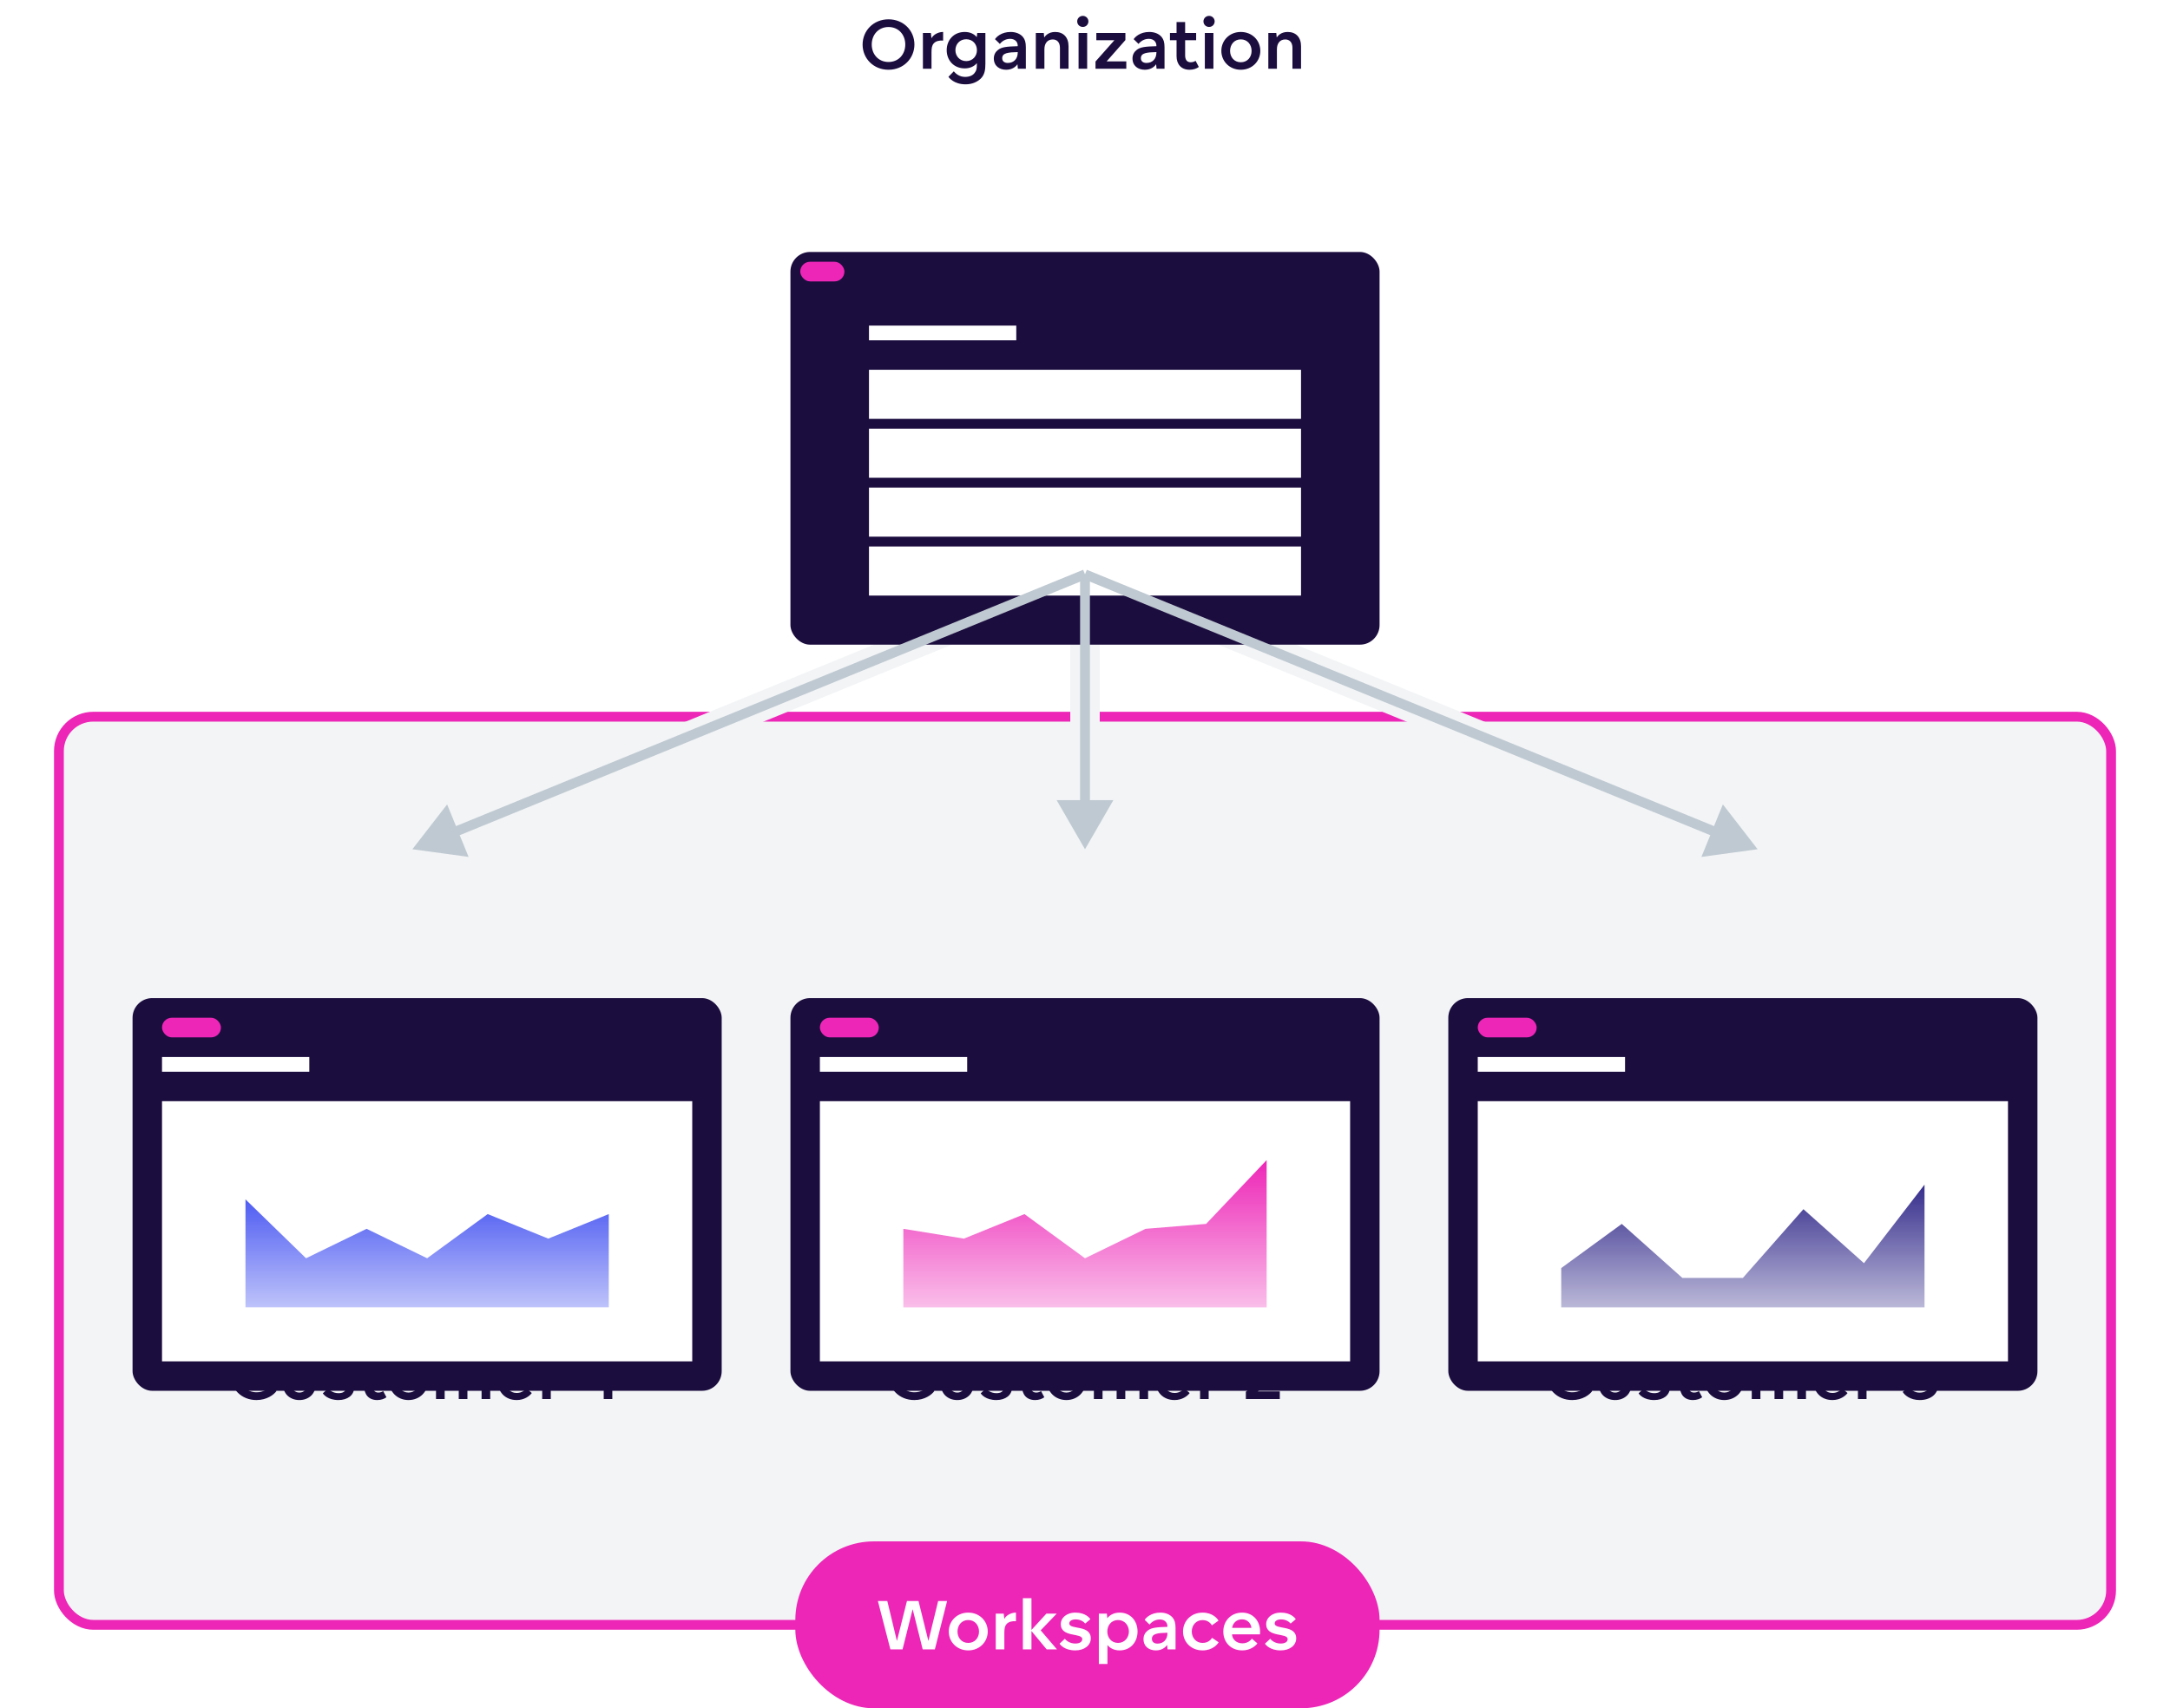
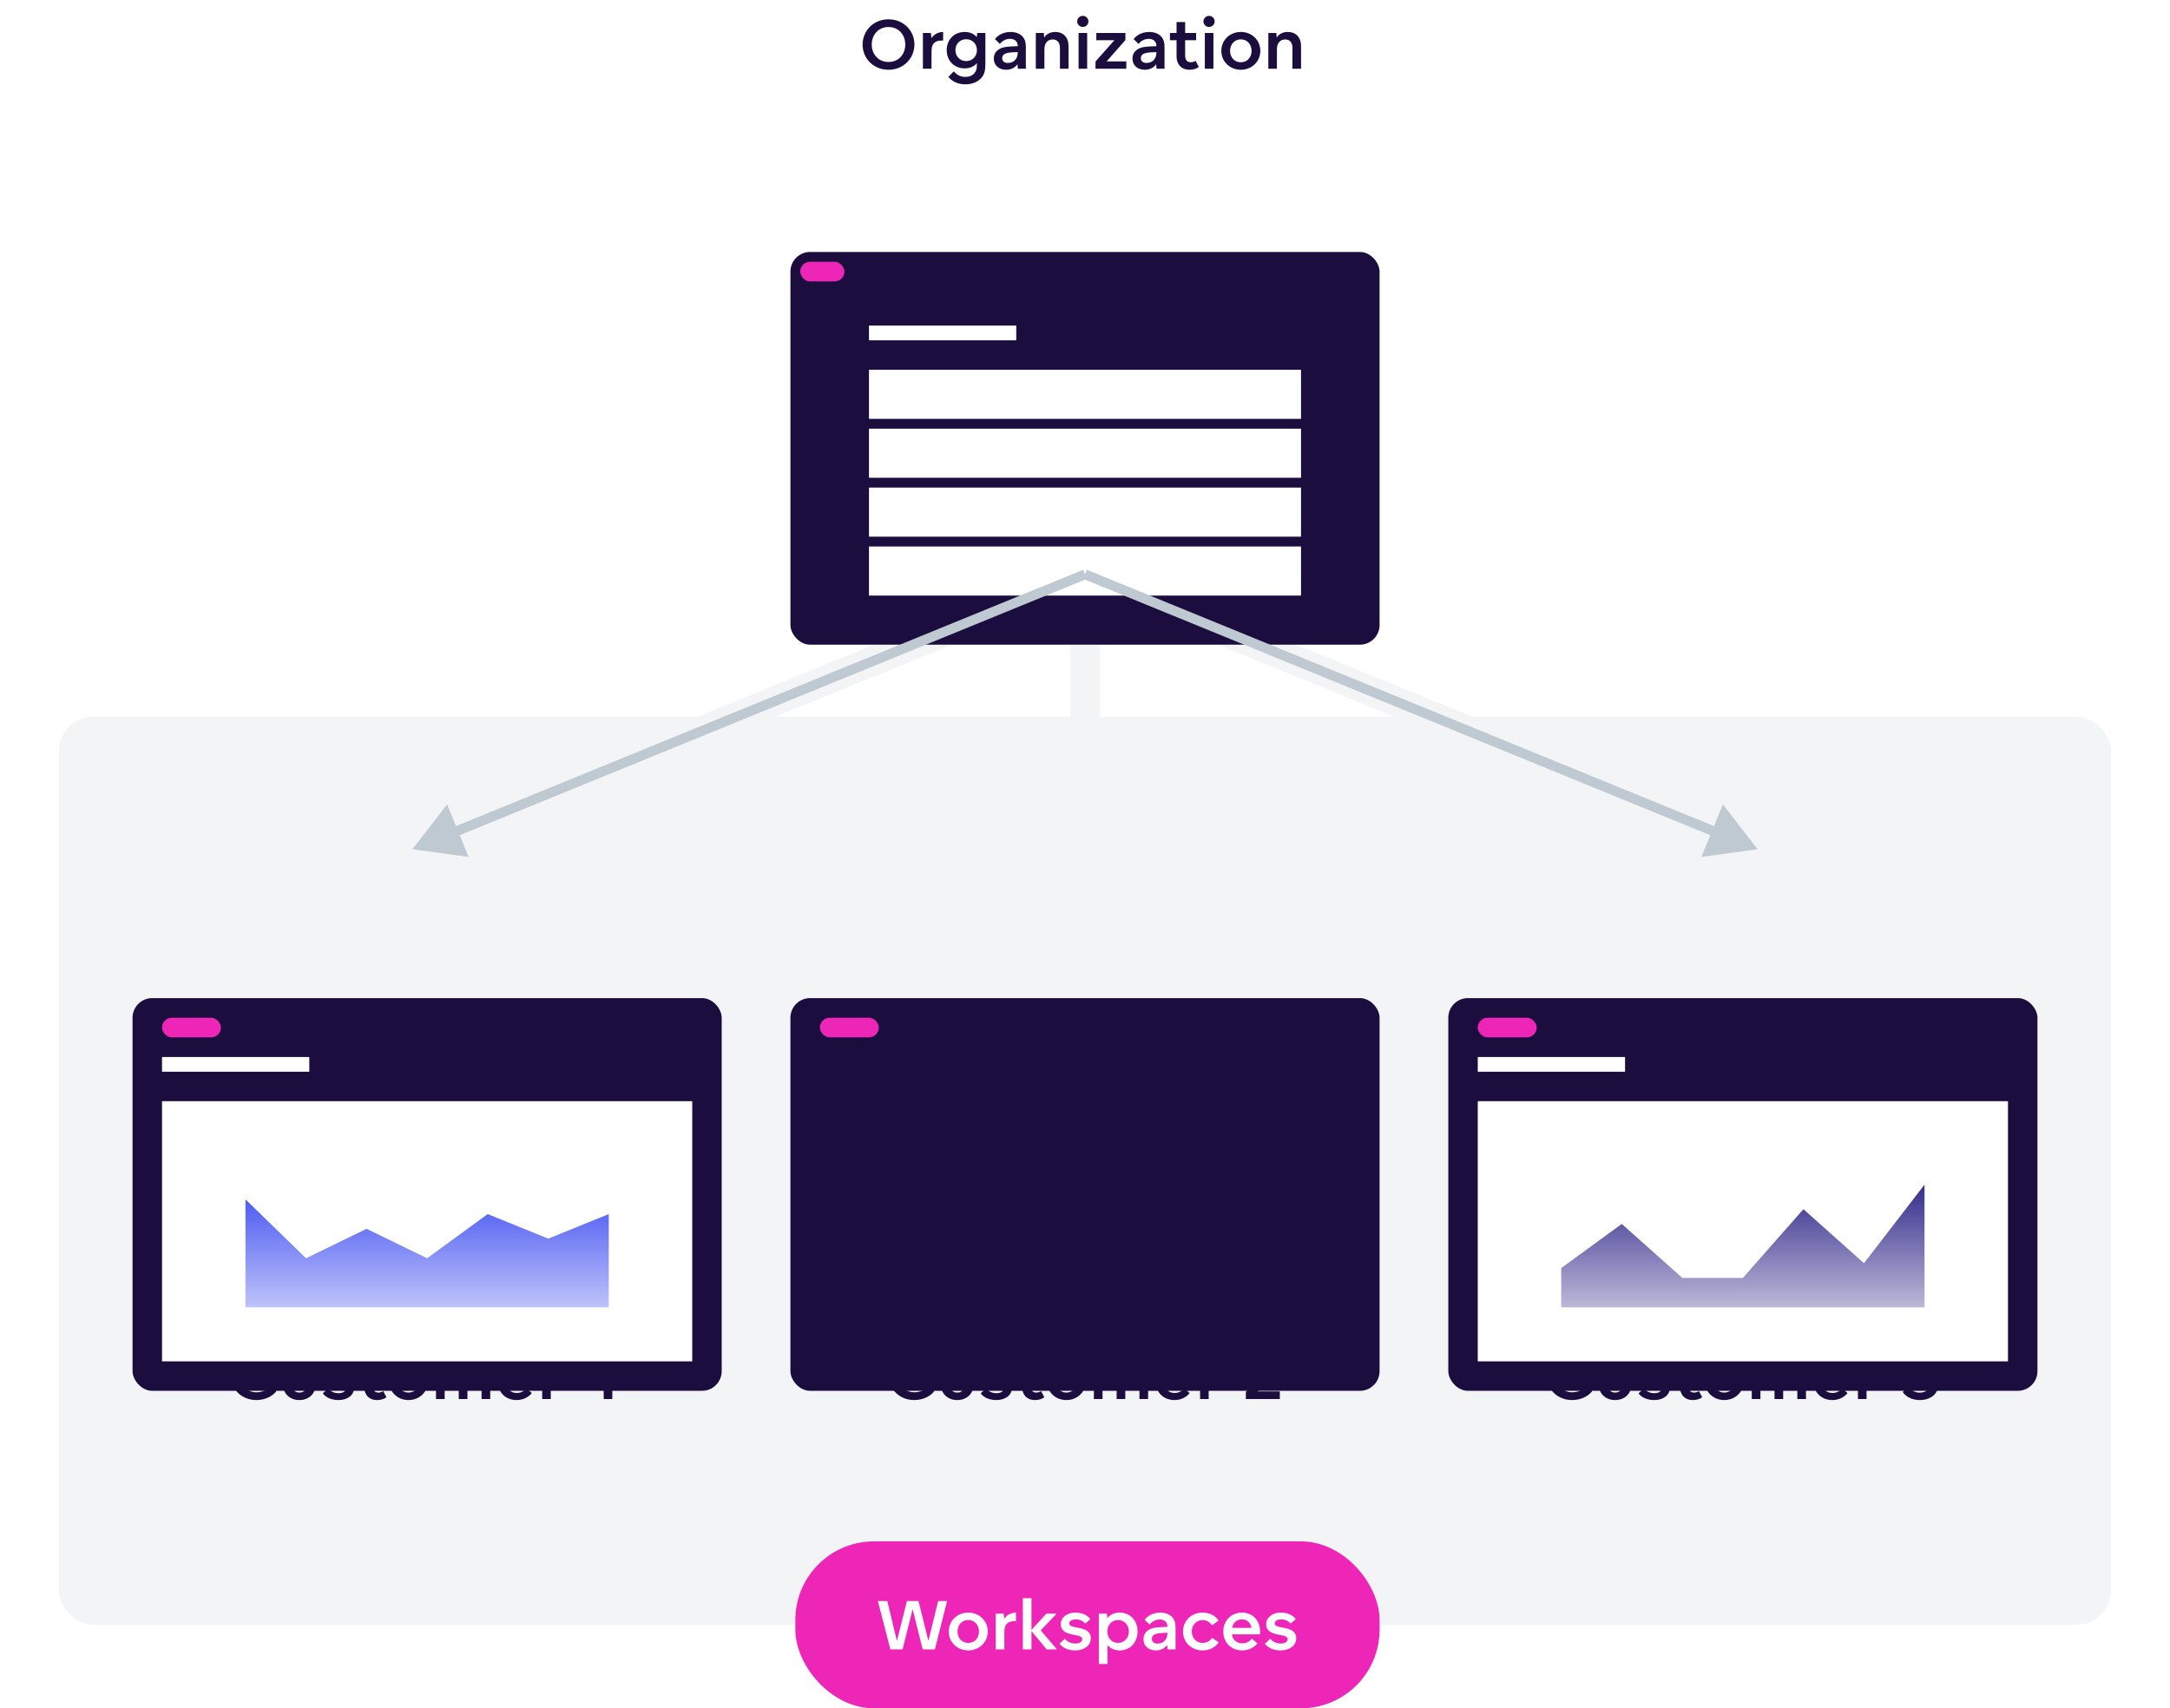
<svg xmlns="http://www.w3.org/2000/svg" width="442" height="348" viewBox="0 0 442 348" fill="none">
  <path d="M180.977 14.21c3.066 0 5.278-2.324 5.278-5.152 0-2.814-2.212-5.124-5.278-5.124-3.066 0-5.278 2.324-5.278 5.152 0 2.814 2.212 5.124 5.278 5.124Zm0-1.582c-2.044 0-3.416-1.568-3.416-3.556s1.372-3.57 3.416-3.57c2.058 0 3.416 1.582 3.416 3.57 0 1.988-1.358 3.556-3.416 3.556ZM189.736 14v-3.318c0-.868.07-1.414.462-1.848.434-.49 1.162-.616 1.904-.574V6.51c-.756 0-1.834.35-2.352 1.246h-.028l-.112-1.036h-1.624V14h1.75Zm6.942 3.178c1.344 0 2.366-.49 3.066-1.148.854-.826.966-1.89.966-3.066V6.72h-1.666l-.084.826h-.014c-.476-.574-1.302-1.036-2.436-1.036-2.254 0-3.682 1.666-3.682 3.71s1.428 3.71 3.682 3.71c1.148 0 1.974-.476 2.436-1.036h.028v.294c0 .7-.07 1.19-.42 1.61-.35.546-1.064.868-1.974.868-1.092 0-1.848-.588-2.31-1.134l-1.092 1.12c.126.154 1.092 1.526 3.5 1.526Zm.126-4.732c-1.302 0-2.198-1.008-2.198-2.226 0-1.232.896-2.226 2.198-2.226 1.316 0 2.184.994 2.184 2.226 0 1.218-.868 2.226-2.184 2.226Zm8.144 1.764c1.246 0 1.96-.644 2.268-1.092h.028l.084.882h1.624V9.632c0-1.036-.196-1.596-.56-2.058-.574-.728-1.54-1.064-2.548-1.064-1.904 0-2.912 1.05-3.178 1.47l.994.966c.434-.546 1.148-1.036 2.086-1.036s1.554.56 1.554 1.414v.084c-2.282.07-3.304.168-4.046.784-.49.378-.826.966-.826 1.708 0 1.526 1.134 2.31 2.52 2.31Zm.322-1.386c-.602 0-1.134-.28-1.134-.966 0-1.064 1.162-1.204 3.164-1.246v.084c0 1.288-.798 2.128-2.03 2.128ZM212.732 14v-3.976c0-1.162.602-1.988 1.694-1.988.854 0 1.47.56 1.47 1.722V14h1.75V9.422c0-1.834-1.05-2.912-2.73-2.912-1.372 0-2.002.798-2.212 1.106h-.014l-.084-.896h-1.624V14h1.75Zm7.827-8.512c.63 0 1.134-.49 1.134-1.134 0-.616-.504-1.12-1.134-1.12-.644 0-1.148.504-1.148 1.12 0 .644.504 1.134 1.148 1.134Zm.882 8.512V6.72h-1.75V14h1.75Zm7.789-5.838V6.72h-5.922v1.47h3.682l-3.85 4.34V14h6.272v-1.498h-4.004l3.822-4.34Zm3.964 6.048c1.246 0 1.96-.644 2.268-1.092h.028l.084.882h1.624V9.632c0-1.036-.196-1.596-.56-2.058-.574-.728-1.54-1.064-2.548-1.064-1.904 0-2.912 1.05-3.178 1.47l.994.966c.434-.546 1.148-1.036 2.086-1.036s1.554.56 1.554 1.414v.084c-2.282.07-3.304.168-4.046.784-.49.378-.826.966-.826 1.708 0 1.526 1.134 2.31 2.52 2.31Zm.322-1.386c-.602 0-1.134-.28-1.134-.966 0-1.064 1.162-1.204 3.164-1.246v.084c0 1.288-.798 2.128-2.03 2.128Zm10.01-.434c-.196.126-.532.294-.994.294-.882 0-1.134-.672-1.134-1.414V8.19h2.24V6.72h-2.24V4.494h-1.75V6.72h-1.344v1.47h1.344v3.234c0 1.652.924 2.786 2.66 2.786.784 0 1.47-.252 1.876-.574l-.658-1.246Zm2.75-6.902c.63 0 1.134-.49 1.134-1.134 0-.616-.504-1.12-1.134-1.12-.644 0-1.148.504-1.148 1.12 0 .644.504 1.134 1.148 1.134Zm.882 8.512V6.72h-1.75V14h1.75Zm5.577.21c2.31 0 3.976-1.736 3.976-3.85 0-2.128-1.666-3.85-3.976-3.85-2.296 0-3.962 1.722-3.962 3.85s1.666 3.85 3.962 3.85Zm0-1.526c-1.33 0-2.184-1.036-2.184-2.31 0-1.302.854-2.352 2.184-2.352 1.344 0 2.198 1.05 2.198 2.352 0 1.274-.854 2.31-2.198 2.31ZM260.091 14v-3.976c0-1.162.602-1.988 1.694-1.988.854 0 1.47.56 1.47 1.722V14h1.75V9.422c0-1.834-1.05-2.912-2.73-2.912-1.372 0-2.002.798-2.212 1.106h-.014l-.084-.896h-1.624V14h1.75Z" fill="#1C0D3F" />
  <rect x="12" y="146" width="418" height="185" rx="7" fill="#F2F4F6" />
-   <rect x="12" y="146" width="418" height="185" rx="7" stroke="#ED26B7" stroke-width="2" />
  <path d="m84 173 137-56M221 117l137 56M221 117v56" stroke="#F2F4F6" stroke-width="6" />
  <path d="M52.228 285.21c2.156 0 3.57-1.106 4.102-1.848l-1.148-1.092c-.658.742-1.554 1.358-2.94 1.358-2.044 0-3.416-1.554-3.416-3.556 0-1.96 1.358-3.57 3.416-3.57 1.288 0 2.24.602 2.856 1.344l1.218-1.036c-.546-.868-2.03-1.876-4.074-1.876-3.08 0-5.278 2.31-5.278 5.152 0 2.828 2.184 5.124 5.264 5.124Zm8.753 0c1.008 0 1.834-.35 2.436-.938.602-.602.882-1.4.882-2.324v-4.228h-1.75v4.102c0 .588-.084 1.064-.462 1.428-.266.28-.63.434-1.106.434-.462 0-.84-.154-1.12-.434-.364-.364-.462-.84-.462-1.428v-4.102h-1.75v4.228c0 .924.28 1.722.882 2.324.602.588 1.428.938 2.45.938Zm7.956 0c1.89 0 3.178-1.036 3.178-2.45 0-2.842-4.382-1.708-4.382-3.038 0-.518.532-.826 1.302-.826 1.078 0 1.694.546 1.946.84l1.05-.882c-.14-.238-1.008-1.344-3.024-1.344-1.946 0-3.01 1.162-3.01 2.324 0 2.842 4.382 1.722 4.382 3.08 0 .574-.574.896-1.428.896-1.148 0-1.876-.644-2.128-.966l-1.064.994c.126.224 1.022 1.372 3.178 1.372Zm9.118-1.82c-.196.126-.532.294-.994.294-.882 0-1.134-.672-1.134-1.414v-3.08h2.24v-1.47h-2.24v-2.226h-1.75v2.226h-1.344v1.47h1.344v3.234c0 1.652.924 2.786 2.66 2.786.784 0 1.47-.252 1.876-.574l-.658-1.246Zm5.148 1.82c2.31 0 3.976-1.736 3.976-3.85 0-2.128-1.666-3.85-3.976-3.85-2.296 0-3.962 1.722-3.962 3.85s1.666 3.85 3.962 3.85Zm0-1.526c-1.33 0-2.184-1.036-2.184-2.31 0-1.302.854-2.352 2.184-2.352 1.344 0 2.198 1.05 2.198 2.352 0 1.274-.854 2.31-2.198 2.31ZM90.573 285v-3.836c0-.546.042-1.022.28-1.414.252-.434.742-.7 1.246-.7.476 0 .882.21 1.12.616.21.322.224.742.224 1.148V285h1.764v-3.836c0-.546.056-1.022.28-1.414.252-.434.742-.7 1.26-.7.462 0 .882.21 1.12.616.196.322.224.742.224 1.148V285h1.764v-4.606c0-.784-.14-1.372-.532-1.89-.476-.616-1.26-.994-2.296-.994-1.274 0-1.96.77-2.212 1.106h-.014c-.294-.406-.938-1.106-2.184-1.106-1.176 0-1.82.672-2.086 1.078h-.014l-.084-.868h-1.624V285h1.764Zm18.292-3.64c0-2.17-1.442-3.85-3.668-3.85-2.212 0-3.822 1.638-3.822 3.864 0 2.114 1.47 3.836 3.864 3.836 1.54 0 2.632-.812 3.08-1.428l-1.12-.966c-.252.35-.882.952-1.946.952-1.344 0-2.072-.966-2.1-1.834h5.698c.014-.196.014-.392.014-.574Zm-3.682-2.478c1.232 0 1.862.98 1.918 1.736h-3.934c.098-.77.742-1.736 2.016-1.736Zm7.005 6.118v-3.318c0-.868.07-1.414.462-1.848.434-.49 1.162-.616 1.904-.574v-1.75c-.756 0-1.834.35-2.352 1.246h-.028l-.112-1.036h-1.624V285h1.75Zm12.532 0v-9.856h-1.652c-.812.826-2.072 1.512-3.08 1.848l.574 1.4c.714-.196 1.722-.658 2.394-1.246h.014V285h1.75ZM186.228 285.21c2.156 0 3.57-1.106 4.102-1.848l-1.148-1.092c-.658.742-1.554 1.358-2.94 1.358-2.044 0-3.416-1.554-3.416-3.556 0-1.96 1.358-3.57 3.416-3.57 1.288 0 2.24.602 2.856 1.344l1.218-1.036c-.546-.868-2.03-1.876-4.074-1.876-3.08 0-5.278 2.31-5.278 5.152 0 2.828 2.184 5.124 5.264 5.124Zm8.753 0c1.008 0 1.834-.35 2.436-.938.602-.602.882-1.4.882-2.324v-4.228h-1.75v4.102c0 .588-.084 1.064-.462 1.428-.266.28-.63.434-1.106.434-.462 0-.84-.154-1.12-.434-.364-.364-.462-.84-.462-1.428v-4.102h-1.75v4.228c0 .924.28 1.722.882 2.324.602.588 1.428.938 2.45.938Zm7.956 0c1.89 0 3.178-1.036 3.178-2.45 0-2.842-4.382-1.708-4.382-3.038 0-.518.532-.826 1.302-.826 1.078 0 1.694.546 1.946.84l1.05-.882c-.14-.238-1.008-1.344-3.024-1.344-1.946 0-3.01 1.162-3.01 2.324 0 2.842 4.382 1.722 4.382 3.08 0 .574-.574.896-1.428.896-1.148 0-1.876-.644-2.128-.966l-1.064.994c.126.224 1.022 1.372 3.178 1.372Zm9.117-1.82c-.196.126-.532.294-.994.294-.882 0-1.134-.672-1.134-1.414v-3.08h2.24v-1.47h-2.24v-2.226h-1.75v2.226h-1.344v1.47h1.344v3.234c0 1.652.924 2.786 2.66 2.786.784 0 1.47-.252 1.876-.574l-.658-1.246Zm5.149 1.82c2.31 0 3.976-1.736 3.976-3.85 0-2.128-1.666-3.85-3.976-3.85-2.296 0-3.962 1.722-3.962 3.85s1.666 3.85 3.962 3.85Zm0-1.526c-1.33 0-2.184-1.036-2.184-2.31 0-1.302.854-2.352 2.184-2.352 1.344 0 2.198 1.05 2.198 2.352 0 1.274-.854 2.31-2.198 2.31Zm7.37 1.316v-3.836c0-.546.042-1.022.28-1.414.252-.434.742-.7 1.246-.7.476 0 .882.21 1.12.616.21.322.224.742.224 1.148V285h1.764v-3.836c0-.546.056-1.022.28-1.414.252-.434.742-.7 1.26-.7.462 0 .882.21 1.12.616.196.322.224.742.224 1.148V285h1.764v-4.606c0-.784-.14-1.372-.532-1.89-.476-.616-1.26-.994-2.296-.994-1.274 0-1.96.77-2.212 1.106h-.014c-.294-.406-.938-1.106-2.184-1.106-1.176 0-1.82.672-2.086 1.078h-.014l-.084-.868h-1.624V285h1.764Zm18.292-3.64c0-2.17-1.442-3.85-3.668-3.85-2.212 0-3.822 1.638-3.822 3.864 0 2.114 1.47 3.836 3.864 3.836 1.54 0 2.632-.812 3.08-1.428l-1.12-.966c-.252.35-.882.952-1.946.952-1.344 0-2.072-.966-2.1-1.834h5.698c.014-.196.014-.392.014-.574Zm-3.682-2.478c1.232 0 1.862.98 1.918 1.736h-3.934c.098-.77.742-1.736 2.016-1.736Zm7.005 6.118v-3.318c0-.868.07-1.414.462-1.848.434-.49 1.162-.616 1.904-.574v-1.75c-.756 0-1.834.35-2.352 1.246h-.028l-.112-1.036h-1.624V285h1.75Zm14.492 0v-1.554h-4.466l-.014-.014c.826-.616 1.568-1.204 2.254-1.848 1.288-1.246 1.988-2.338 1.988-3.626 0-2.058-1.638-3.024-3.458-3.024-1.834 0-2.884 1.064-3.318 1.974l1.246.826c.434-.742 1.078-1.288 2.058-1.288 1.022 0 1.694.616 1.694 1.512 0 1.792-2.87 4.046-4.9 5.558V285h6.916ZM320.228 285.21c2.156 0 3.57-1.106 4.102-1.848l-1.148-1.092c-.658.742-1.554 1.358-2.94 1.358-2.044 0-3.416-1.554-3.416-3.556 0-1.96 1.358-3.57 3.416-3.57 1.288 0 2.24.602 2.856 1.344l1.218-1.036c-.546-.868-2.03-1.876-4.074-1.876-3.08 0-5.278 2.31-5.278 5.152 0 2.828 2.184 5.124 5.264 5.124Zm8.753 0c1.008 0 1.834-.35 2.436-.938.602-.602.882-1.4.882-2.324v-4.228h-1.75v4.102c0 .588-.084 1.064-.462 1.428-.266.28-.63.434-1.106.434-.462 0-.84-.154-1.12-.434-.364-.364-.462-.84-.462-1.428v-4.102h-1.75v4.228c0 .924.28 1.722.882 2.324.602.588 1.428.938 2.45.938Zm7.956 0c1.89 0 3.178-1.036 3.178-2.45 0-2.842-4.382-1.708-4.382-3.038 0-.518.532-.826 1.302-.826 1.078 0 1.694.546 1.946.84l1.05-.882c-.14-.238-1.008-1.344-3.024-1.344-1.946 0-3.01 1.162-3.01 2.324 0 2.842 4.382 1.722 4.382 3.08 0 .574-.574.896-1.428.896-1.148 0-1.876-.644-2.128-.966l-1.064.994c.126.224 1.022 1.372 3.178 1.372Zm9.117-1.82c-.196.126-.532.294-.994.294-.882 0-1.134-.672-1.134-1.414v-3.08h2.24v-1.47h-2.24v-2.226h-1.75v2.226h-1.344v1.47h1.344v3.234c0 1.652.924 2.786 2.66 2.786.784 0 1.47-.252 1.876-.574l-.658-1.246Zm5.149 1.82c2.31 0 3.976-1.736 3.976-3.85 0-2.128-1.666-3.85-3.976-3.85-2.296 0-3.962 1.722-3.962 3.85s1.666 3.85 3.962 3.85Zm0-1.526c-1.33 0-2.184-1.036-2.184-2.31 0-1.302.854-2.352 2.184-2.352 1.344 0 2.198 1.05 2.198 2.352 0 1.274-.854 2.31-2.198 2.31Zm7.37 1.316v-3.836c0-.546.042-1.022.28-1.414.252-.434.742-.7 1.246-.7.476 0 .882.21 1.12.616.21.322.224.742.224 1.148V285h1.764v-3.836c0-.546.056-1.022.28-1.414.252-.434.742-.7 1.26-.7.462 0 .882.21 1.12.616.196.322.224.742.224 1.148V285h1.764v-4.606c0-.784-.14-1.372-.532-1.89-.476-.616-1.26-.994-2.296-.994-1.274 0-1.96.77-2.212 1.106h-.014c-.294-.406-.938-1.106-2.184-1.106-1.176 0-1.82.672-2.086 1.078h-.014l-.084-.868h-1.624V285h1.764Zm18.292-3.64c0-2.17-1.442-3.85-3.668-3.85-2.212 0-3.822 1.638-3.822 3.864 0 2.114 1.47 3.836 3.864 3.836 1.54 0 2.632-.812 3.08-1.428l-1.12-.966c-.252.35-.882.952-1.946.952-1.344 0-2.072-.966-2.1-1.834h5.698c.014-.196.014-.392.014-.574Zm-3.682-2.478c1.232 0 1.862.98 1.918 1.736h-3.934c.098-.77.742-1.736 2.016-1.736Zm7.005 6.118v-3.318c0-.868.07-1.414.462-1.848.434-.49 1.162-.616 1.904-.574v-1.75c-.756 0-1.834.35-2.352 1.246h-.028l-.112-1.036h-1.624V285h1.75Zm10.852.21c2.058 0 3.696-1.134 3.696-2.94 0-1.106-.7-1.988-1.764-2.366v-.014c.91-.378 1.512-1.19 1.512-2.184 0-1.708-1.54-2.772-3.444-2.772-1.96 0-2.982 1.064-3.374 1.764l1.246.91c.336-.476 1.008-1.176 2.086-1.176.952 0 1.736.476 1.736 1.414 0 .574-.35.994-.854 1.218-.266.126-.658.182-1.19.182h-1.106v1.456h1.106c.7 0 1.036.056 1.316.168.616.21.98.686.98 1.316 0 .994-.896 1.512-1.988 1.512-1.12 0-1.806-.644-2.226-1.176l-1.218 1.036c.378.616 1.484 1.652 3.486 1.652Z" fill="#1C0D3F" />
  <g filter="url(#filter0_dddddd_926_11563)">
    <rect x="161" y="29" width="120" height="80" rx="4" fill="#1C0D3F" />
    <path fill="#fff" d="M177 44h30v3h-30zM177 53h88v10h-88zM177 65h88v10h-88zM177 77h88v10h-88zM177 89h88v10h-88z" />
    <rect x="163" y="31" width="9" height="4" rx="2" fill="#ED26B7" />
  </g>
  <g filter="url(#filter1_dddddd_926_11563)">
    <rect x="27" y="181" width="120" height="80" rx="4" fill="#1C0D3F" />
    <path fill="#fff" d="M33 193h30v3H33zM33 202h108v53H33z" />
    <path d="m111.667 229.999 12.333-5v19H50V222l12.333 11.999 12.333-6 12.333 6 12.333-9 12.334 5Z" fill="url(#paint0_linear_926_11563)" />
    <rect x="33" y="185" width="12" height="4" rx="2" fill="#ED26B7" />
  </g>
  <g filter="url(#filter2_dddddd_926_11563)">
    <rect x="161" y="181" width="120" height="80" rx="4" fill="#1C0D3F" />
-     <path fill="#fff" d="M167 193h30v3h-30zM167 202h108v53H167z" />
-     <path d="M196.333 230 184 228v16h74v-30l-12.333 13-12.334 1L221 234l-12.333-9-12.334 5Z" fill="url(#paint1_linear_926_11563)" />
    <rect x="167" y="185" width="12" height="4" rx="2" fill="#ED26B7" />
  </g>
  <g filter="url(#filter3_dddddd_926_11563)">
    <rect x="295" y="181" width="120" height="80" rx="4" fill="#1C0D3F" />
    <path fill="#fff" d="M301 193h30v3h-30zM301 202h108v53H301z" />
-     <path d="M330.333 227 318 236v8h74v-25l-12.333 16-12.334-11L355 238h-12.333l-12.334-11Z" fill="url(#paint2_linear_926_11563)" />
+     <path d="M330.333 227 318 236v8h74v-25l-12.333 16-12.334-11L355 238h-12.333Z" fill="url(#paint2_linear_926_11563)" />
    <rect x="301" y="185" width="12" height="4" rx="2" fill="#ED26B7" />
  </g>
  <path d="m84 173 11.441 1.561-4.369-10.689L84 173Zm8.709-2.48 128.669-52.594-.756-1.852-128.669 52.595.757 1.851Z" fill="#BFC9D1" />
  <path d="m358 173-11.441 1.561 4.369-10.689L358 173Zm-136.622-56.926 128.669 52.595-.756 1.851-128.669-52.594.756-1.852Z" fill="#BFC9D1" />
-   <path d="m221 173 5.774-10h-11.548L221 173Zm-1-56v47h2v-47h-2Z" fill="#BFC9D1" />
  <rect x="162" y="314" width="119" height="34" rx="16" fill="#ED26B7" />
  <path d="m183.838 336 2.044-8.134h.028l2.03 8.134h2.478l2.492-9.856h-1.82l-1.974 8.092h-.028l-2.002-8.092h-2.352l-2.03 8.092h-.028l-1.946-8.092h-1.918L181.36 336h2.478Zm13.377.21c2.31 0 3.976-1.736 3.976-3.85 0-2.128-1.666-3.85-3.976-3.85-2.296 0-3.962 1.722-3.962 3.85s1.666 3.85 3.962 3.85Zm0-1.526c-1.33 0-2.184-1.036-2.184-2.31 0-1.302.854-2.352 2.184-2.352 1.344 0 2.198 1.05 2.198 2.352 0 1.274-.854 2.31-2.198 2.31Zm7.357 1.316v-3.318c0-.868.07-1.414.462-1.848.434-.49 1.162-.616 1.904-.574v-1.75c-.756 0-1.834.35-2.352 1.246h-.028l-.112-1.036h-1.624V336h1.75Zm5.523 0v-3.724h.014l3.08 3.724h2.1l-3.318-3.878 3.262-3.402h-2.1l-3.024 3.304h-.014v-6.454h-1.75V336h1.75Zm8.907.21c1.89 0 3.178-1.036 3.178-2.45 0-2.842-4.382-1.708-4.382-3.038 0-.518.532-.826 1.302-.826 1.078 0 1.694.546 1.946.84l1.05-.882c-.14-.238-1.008-1.344-3.024-1.344-1.946 0-3.01 1.162-3.01 2.324 0 2.842 4.382 1.722 4.382 3.08 0 .574-.574.896-1.428.896-1.148 0-1.876-.644-2.128-.966l-1.064.994c.126.224 1.022 1.372 3.178 1.372Zm6.57 2.758v-3.836h.014c.448.546 1.26 1.078 2.464 1.078 2.254 0 3.654-1.736 3.654-3.85 0-2.128-1.4-3.85-3.654-3.85-1.176 0-2.03.518-2.492 1.12h-.028l-.07-.91h-1.638v10.248h1.75Zm2.156-4.284c-1.316 0-2.184-1.036-2.184-2.324 0-1.302.868-2.338 2.184-2.338 1.302 0 2.212 1.036 2.212 2.338 0 1.288-.91 2.324-2.212 2.324Zm7.71 1.526c1.246 0 1.96-.644 2.268-1.092h.028l.084.882h1.624v-4.368c0-1.036-.196-1.596-.56-2.058-.574-.728-1.54-1.064-2.548-1.064-1.904 0-2.912 1.05-3.178 1.47l.994.966c.434-.546 1.148-1.036 2.086-1.036s1.554.56 1.554 1.414v.084c-2.282.07-3.304.168-4.046.784-.49.378-.826.966-.826 1.708 0 1.526 1.134 2.31 2.52 2.31Zm.322-1.386c-.602 0-1.134-.28-1.134-.966 0-1.064 1.162-1.204 3.164-1.246v.084c0 1.288-.798 2.128-2.03 2.128Zm9.184 1.386c2.072 0 3.066-1.274 3.276-1.652l-1.33-.91c-.252.35-.756 1.036-1.96 1.036-1.288 0-2.184-1.05-2.184-2.324 0-1.288.896-2.324 2.184-2.324 1.162 0 1.666.686 1.932 1.064l1.33-.952c-.224-.42-1.176-1.638-3.248-1.638-2.338 0-3.976 1.722-3.976 3.85 0 2.114 1.61 3.85 3.976 3.85Zm11.717-3.85c0-2.17-1.442-3.85-3.668-3.85-2.212 0-3.822 1.638-3.822 3.864 0 2.114 1.47 3.836 3.864 3.836 1.54 0 2.632-.812 3.08-1.428l-1.12-.966c-.252.35-.882.952-1.946.952-1.344 0-2.072-.966-2.1-1.834h5.698c.014-.196.014-.392.014-.574Zm-3.682-2.478c1.232 0 1.862.98 1.918 1.736h-3.934c.098-.77.742-1.736 2.016-1.736Zm7.859 6.328c1.89 0 3.178-1.036 3.178-2.45 0-2.842-4.382-1.708-4.382-3.038 0-.518.532-.826 1.302-.826 1.078 0 1.694.546 1.946.84l1.05-.882c-.14-.238-1.008-1.344-3.024-1.344-1.946 0-3.01 1.162-3.01 2.324 0 2.842 4.382 1.722 4.382 3.08 0 .574-.574.896-1.428.896-1.148 0-1.876-.644-2.128-.966l-1.064.994c.126.224 1.022 1.372 3.178 1.372Z" fill="#fff" />
  <defs>
    <filter id="filter0_dddddd_926_11563" x="144" y="24" width="154" height="114" filterUnits="userSpaceOnUse" color-interpolation-filters="sRGB">
      <feFlood flood-opacity="0" result="BackgroundImageFix" />
      <feColorMatrix in="SourceAlpha" values="0 0 0 0 0 0 0 0 0 0 0 0 0 0 0 0 0 0 127 0" result="hardAlpha" />
      <feOffset dy=".332" />
      <feGaussianBlur stdDeviation=".235" />
      <feColorMatrix values="0 0 0 0 0.11 0 0 0 0 0.051 0 0 0 0 0.247 0 0 0 0.028 0" />
      <feBlend in2="BackgroundImageFix" result="effect1_dropShadow_926_11563" />
      <feColorMatrix in="SourceAlpha" values="0 0 0 0 0 0 0 0 0 0 0 0 0 0 0 0 0 0 127 0" result="hardAlpha" />
      <feOffset dy=".798" />
      <feGaussianBlur stdDeviation=".565" />
      <feColorMatrix values="0 0 0 0 0.11 0 0 0 0 0.051 0 0 0 0 0.247 0 0 0 0.04 0" />
      <feBlend in2="effect1_dropShadow_926_11563" result="effect2_dropShadow_926_11563" />
      <feColorMatrix in="SourceAlpha" values="0 0 0 0 0 0 0 0 0 0 0 0 0 0 0 0 0 0 127 0" result="hardAlpha" />
      <feOffset dy="1.503" />
      <feGaussianBlur stdDeviation="1.064" />
      <feColorMatrix values="0 0 0 0 0.11 0 0 0 0 0.051 0 0 0 0 0.247 0 0 0 0.05 0" />
      <feBlend in2="effect2_dropShadow_926_11563" result="effect3_dropShadow_926_11563" />
      <feColorMatrix in="SourceAlpha" values="0 0 0 0 0 0 0 0 0 0 0 0 0 0 0 0 0 0 127 0" result="hardAlpha" />
      <feOffset dy="2.68" />
      <feGaussianBlur stdDeviation="1.899" />
      <feColorMatrix values="0 0 0 0 0.11 0 0 0 0 0.051 0 0 0 0 0.247 0 0 0 0.06 0" />
      <feBlend in2="effect3_dropShadow_926_11563" result="effect4_dropShadow_926_11563" />
      <feColorMatrix in="SourceAlpha" values="0 0 0 0 0 0 0 0 0 0 0 0 0 0 0 0 0 0 127 0" result="hardAlpha" />
      <feOffset dy="5.013" />
      <feGaussianBlur stdDeviation="3.551" />
      <feColorMatrix values="0 0 0 0 0.11 0 0 0 0 0.051 0 0 0 0 0.247 0 0 0 0.072 0" />
      <feBlend in2="effect4_dropShadow_926_11563" result="effect5_dropShadow_926_11563" />
      <feColorMatrix in="SourceAlpha" values="0 0 0 0 0 0 0 0 0 0 0 0 0 0 0 0 0 0 127 0" result="hardAlpha" />
      <feOffset dy="12" />
      <feGaussianBlur stdDeviation="8.5" />
      <feColorMatrix values="0 0 0 0 0.11 0 0 0 0 0.051 0 0 0 0 0.247 0 0 0 0.1 0" />
      <feBlend in2="effect5_dropShadow_926_11563" result="effect6_dropShadow_926_11563" />
      <feBlend in="SourceGraphic" in2="effect6_dropShadow_926_11563" result="shape" />
    </filter>
    <filter id="filter1_dddddd_926_11563" x="10" y="176" width="154" height="114" filterUnits="userSpaceOnUse" color-interpolation-filters="sRGB">
      <feFlood flood-opacity="0" result="BackgroundImageFix" />
      <feColorMatrix in="SourceAlpha" values="0 0 0 0 0 0 0 0 0 0 0 0 0 0 0 0 0 0 127 0" result="hardAlpha" />
      <feOffset dy=".332" />
      <feGaussianBlur stdDeviation=".235" />
      <feColorMatrix values="0 0 0 0 0.11 0 0 0 0 0.051 0 0 0 0 0.247 0 0 0 0.028 0" />
      <feBlend in2="BackgroundImageFix" result="effect1_dropShadow_926_11563" />
      <feColorMatrix in="SourceAlpha" values="0 0 0 0 0 0 0 0 0 0 0 0 0 0 0 0 0 0 127 0" result="hardAlpha" />
      <feOffset dy=".798" />
      <feGaussianBlur stdDeviation=".565" />
      <feColorMatrix values="0 0 0 0 0.11 0 0 0 0 0.051 0 0 0 0 0.247 0 0 0 0.04 0" />
      <feBlend in2="effect1_dropShadow_926_11563" result="effect2_dropShadow_926_11563" />
      <feColorMatrix in="SourceAlpha" values="0 0 0 0 0 0 0 0 0 0 0 0 0 0 0 0 0 0 127 0" result="hardAlpha" />
      <feOffset dy="1.503" />
      <feGaussianBlur stdDeviation="1.064" />
      <feColorMatrix values="0 0 0 0 0.11 0 0 0 0 0.051 0 0 0 0 0.247 0 0 0 0.05 0" />
      <feBlend in2="effect2_dropShadow_926_11563" result="effect3_dropShadow_926_11563" />
      <feColorMatrix in="SourceAlpha" values="0 0 0 0 0 0 0 0 0 0 0 0 0 0 0 0 0 0 127 0" result="hardAlpha" />
      <feOffset dy="2.68" />
      <feGaussianBlur stdDeviation="1.899" />
      <feColorMatrix values="0 0 0 0 0.11 0 0 0 0 0.051 0 0 0 0 0.247 0 0 0 0.06 0" />
      <feBlend in2="effect3_dropShadow_926_11563" result="effect4_dropShadow_926_11563" />
      <feColorMatrix in="SourceAlpha" values="0 0 0 0 0 0 0 0 0 0 0 0 0 0 0 0 0 0 127 0" result="hardAlpha" />
      <feOffset dy="5.013" />
      <feGaussianBlur stdDeviation="3.551" />
      <feColorMatrix values="0 0 0 0 0.11 0 0 0 0 0.051 0 0 0 0 0.247 0 0 0 0.072 0" />
      <feBlend in2="effect4_dropShadow_926_11563" result="effect5_dropShadow_926_11563" />
      <feColorMatrix in="SourceAlpha" values="0 0 0 0 0 0 0 0 0 0 0 0 0 0 0 0 0 0 127 0" result="hardAlpha" />
      <feOffset dy="12" />
      <feGaussianBlur stdDeviation="8.5" />
      <feColorMatrix values="0 0 0 0 0.11 0 0 0 0 0.051 0 0 0 0 0.247 0 0 0 0.1 0" />
      <feBlend in2="effect5_dropShadow_926_11563" result="effect6_dropShadow_926_11563" />
      <feBlend in="SourceGraphic" in2="effect6_dropShadow_926_11563" result="shape" />
    </filter>
    <filter id="filter2_dddddd_926_11563" x="144" y="176" width="154" height="114" filterUnits="userSpaceOnUse" color-interpolation-filters="sRGB">
      <feFlood flood-opacity="0" result="BackgroundImageFix" />
      <feColorMatrix in="SourceAlpha" values="0 0 0 0 0 0 0 0 0 0 0 0 0 0 0 0 0 0 127 0" result="hardAlpha" />
      <feOffset dy=".332" />
      <feGaussianBlur stdDeviation=".235" />
      <feColorMatrix values="0 0 0 0 0.11 0 0 0 0 0.051 0 0 0 0 0.247 0 0 0 0.028 0" />
      <feBlend in2="BackgroundImageFix" result="effect1_dropShadow_926_11563" />
      <feColorMatrix in="SourceAlpha" values="0 0 0 0 0 0 0 0 0 0 0 0 0 0 0 0 0 0 127 0" result="hardAlpha" />
      <feOffset dy=".798" />
      <feGaussianBlur stdDeviation=".565" />
      <feColorMatrix values="0 0 0 0 0.11 0 0 0 0 0.051 0 0 0 0 0.247 0 0 0 0.04 0" />
      <feBlend in2="effect1_dropShadow_926_11563" result="effect2_dropShadow_926_11563" />
      <feColorMatrix in="SourceAlpha" values="0 0 0 0 0 0 0 0 0 0 0 0 0 0 0 0 0 0 127 0" result="hardAlpha" />
      <feOffset dy="1.503" />
      <feGaussianBlur stdDeviation="1.064" />
      <feColorMatrix values="0 0 0 0 0.11 0 0 0 0 0.051 0 0 0 0 0.247 0 0 0 0.05 0" />
      <feBlend in2="effect2_dropShadow_926_11563" result="effect3_dropShadow_926_11563" />
      <feColorMatrix in="SourceAlpha" values="0 0 0 0 0 0 0 0 0 0 0 0 0 0 0 0 0 0 127 0" result="hardAlpha" />
      <feOffset dy="2.68" />
      <feGaussianBlur stdDeviation="1.899" />
      <feColorMatrix values="0 0 0 0 0.11 0 0 0 0 0.051 0 0 0 0 0.247 0 0 0 0.06 0" />
      <feBlend in2="effect3_dropShadow_926_11563" result="effect4_dropShadow_926_11563" />
      <feColorMatrix in="SourceAlpha" values="0 0 0 0 0 0 0 0 0 0 0 0 0 0 0 0 0 0 127 0" result="hardAlpha" />
      <feOffset dy="5.013" />
      <feGaussianBlur stdDeviation="3.551" />
      <feColorMatrix values="0 0 0 0 0.11 0 0 0 0 0.051 0 0 0 0 0.247 0 0 0 0.072 0" />
      <feBlend in2="effect4_dropShadow_926_11563" result="effect5_dropShadow_926_11563" />
      <feColorMatrix in="SourceAlpha" values="0 0 0 0 0 0 0 0 0 0 0 0 0 0 0 0 0 0 127 0" result="hardAlpha" />
      <feOffset dy="12" />
      <feGaussianBlur stdDeviation="8.5" />
      <feColorMatrix values="0 0 0 0 0.11 0 0 0 0 0.051 0 0 0 0 0.247 0 0 0 0.1 0" />
      <feBlend in2="effect5_dropShadow_926_11563" result="effect6_dropShadow_926_11563" />
      <feBlend in="SourceGraphic" in2="effect6_dropShadow_926_11563" result="shape" />
    </filter>
    <filter id="filter3_dddddd_926_11563" x="278" y="176" width="154" height="114" filterUnits="userSpaceOnUse" color-interpolation-filters="sRGB">
      <feFlood flood-opacity="0" result="BackgroundImageFix" />
      <feColorMatrix in="SourceAlpha" values="0 0 0 0 0 0 0 0 0 0 0 0 0 0 0 0 0 0 127 0" result="hardAlpha" />
      <feOffset dy=".332" />
      <feGaussianBlur stdDeviation=".235" />
      <feColorMatrix values="0 0 0 0 0.11 0 0 0 0 0.051 0 0 0 0 0.247 0 0 0 0.028 0" />
      <feBlend in2="BackgroundImageFix" result="effect1_dropShadow_926_11563" />
      <feColorMatrix in="SourceAlpha" values="0 0 0 0 0 0 0 0 0 0 0 0 0 0 0 0 0 0 127 0" result="hardAlpha" />
      <feOffset dy=".798" />
      <feGaussianBlur stdDeviation=".565" />
      <feColorMatrix values="0 0 0 0 0.11 0 0 0 0 0.051 0 0 0 0 0.247 0 0 0 0.04 0" />
      <feBlend in2="effect1_dropShadow_926_11563" result="effect2_dropShadow_926_11563" />
      <feColorMatrix in="SourceAlpha" values="0 0 0 0 0 0 0 0 0 0 0 0 0 0 0 0 0 0 127 0" result="hardAlpha" />
      <feOffset dy="1.503" />
      <feGaussianBlur stdDeviation="1.064" />
      <feColorMatrix values="0 0 0 0 0.11 0 0 0 0 0.051 0 0 0 0 0.247 0 0 0 0.05 0" />
      <feBlend in2="effect2_dropShadow_926_11563" result="effect3_dropShadow_926_11563" />
      <feColorMatrix in="SourceAlpha" values="0 0 0 0 0 0 0 0 0 0 0 0 0 0 0 0 0 0 127 0" result="hardAlpha" />
      <feOffset dy="2.68" />
      <feGaussianBlur stdDeviation="1.899" />
      <feColorMatrix values="0 0 0 0 0.11 0 0 0 0 0.051 0 0 0 0 0.247 0 0 0 0.06 0" />
      <feBlend in2="effect3_dropShadow_926_11563" result="effect4_dropShadow_926_11563" />
      <feColorMatrix in="SourceAlpha" values="0 0 0 0 0 0 0 0 0 0 0 0 0 0 0 0 0 0 127 0" result="hardAlpha" />
      <feOffset dy="5.013" />
      <feGaussianBlur stdDeviation="3.551" />
      <feColorMatrix values="0 0 0 0 0.11 0 0 0 0 0.051 0 0 0 0 0.247 0 0 0 0.072 0" />
      <feBlend in2="effect4_dropShadow_926_11563" result="effect5_dropShadow_926_11563" />
      <feColorMatrix in="SourceAlpha" values="0 0 0 0 0 0 0 0 0 0 0 0 0 0 0 0 0 0 127 0" result="hardAlpha" />
      <feOffset dy="12" />
      <feGaussianBlur stdDeviation="8.5" />
      <feColorMatrix values="0 0 0 0 0.11 0 0 0 0 0.051 0 0 0 0 0.247 0 0 0 0.1 0" />
      <feBlend in2="effect5_dropShadow_926_11563" result="effect6_dropShadow_926_11563" />
      <feBlend in="SourceGraphic" in2="effect6_dropShadow_926_11563" result="shape" />
    </filter>
    <linearGradient id="paint0_linear_926_11563" x1="87" y1="214" x2="87" y2="244" gradientUnits="userSpaceOnUse">
      <stop stop-color="#2637EF" />
      <stop offset="1" stop-color="#2637EF" stop-opacity=".3" />
    </linearGradient>
    <linearGradient id="paint1_linear_926_11563" x1="222.396" y1="214" x2="222.396" y2="244" gradientUnits="userSpaceOnUse">
      <stop stop-color="#ED26B7" />
      <stop offset="1" stop-color="#ED26B7" stop-opacity=".3" />
    </linearGradient>
    <linearGradient id="paint2_linear_926_11563" x1="356.396" y1="214" x2="356.396" y2="244" gradientUnits="userSpaceOnUse">
      <stop stop-color="#1B127D" />
      <stop offset="1" stop-color="#1B127D" stop-opacity=".3" />
    </linearGradient>
  </defs>
</svg>